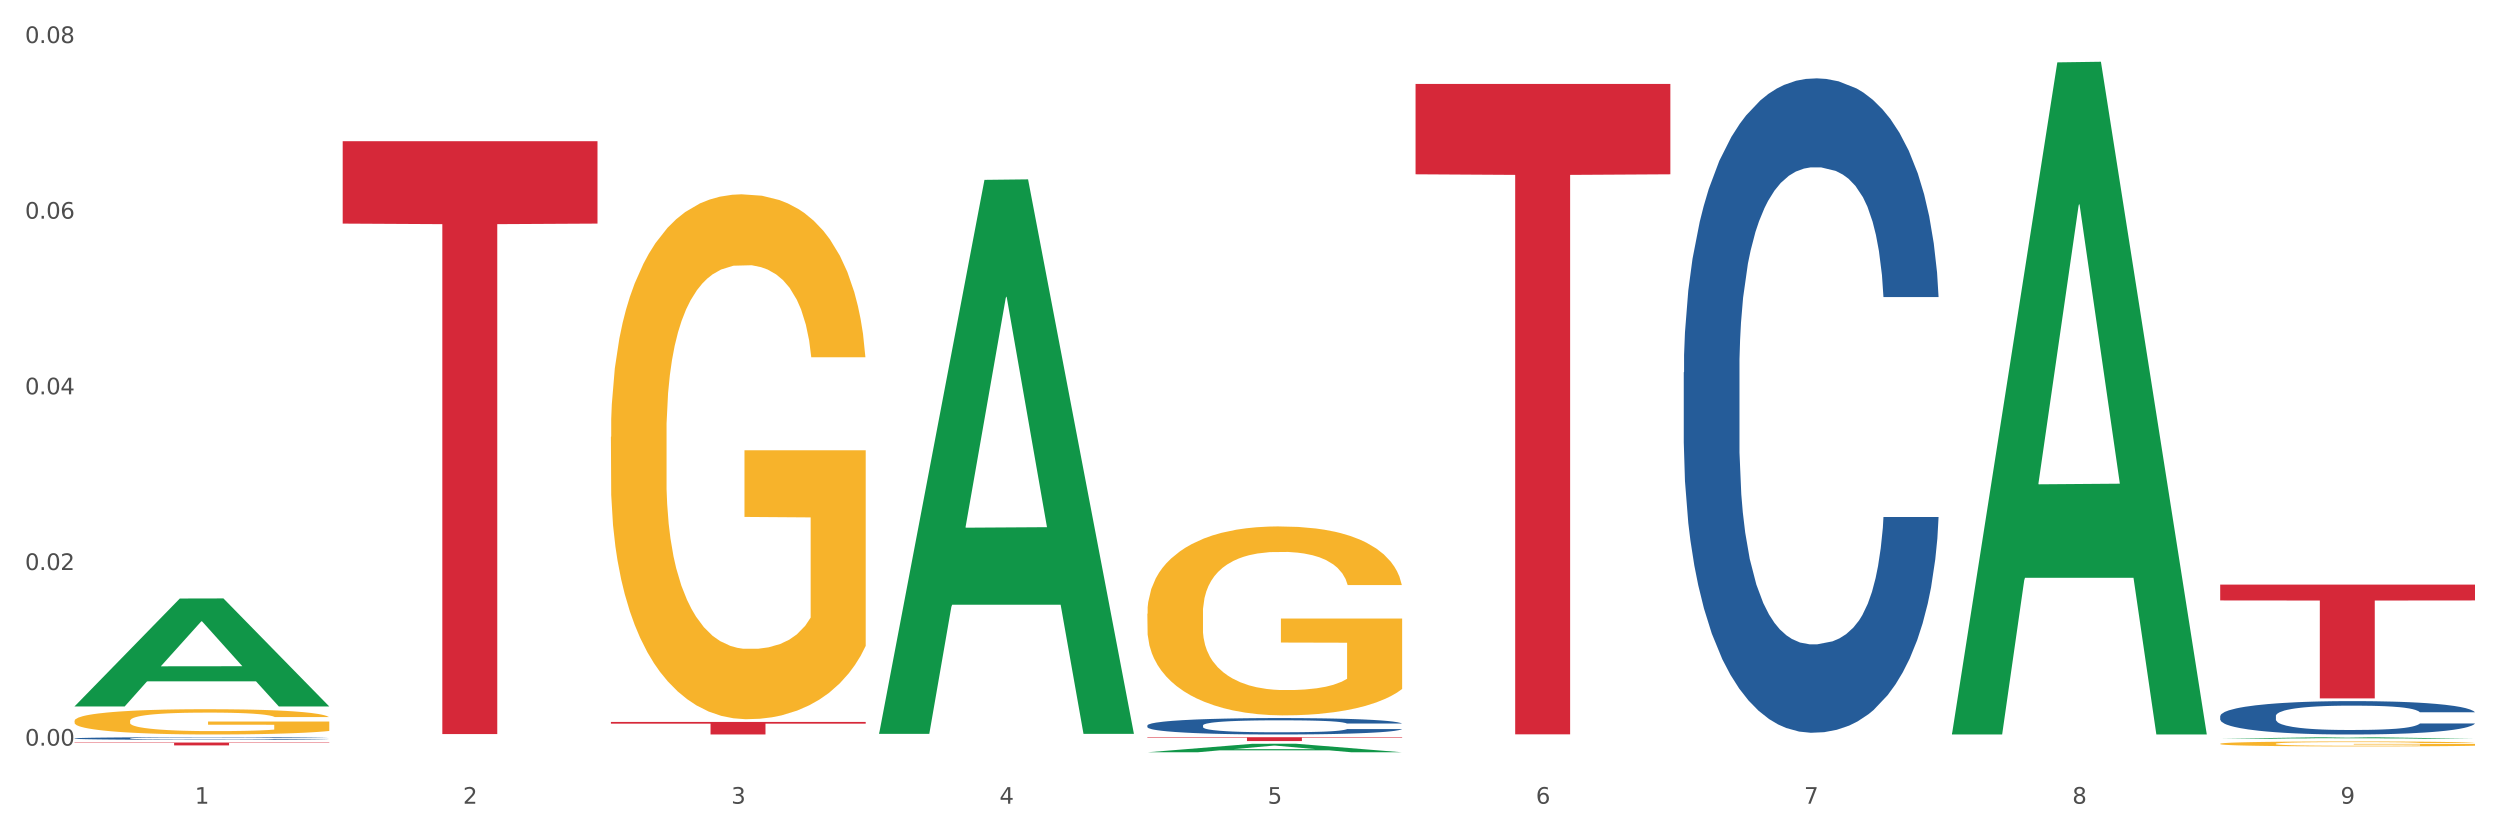
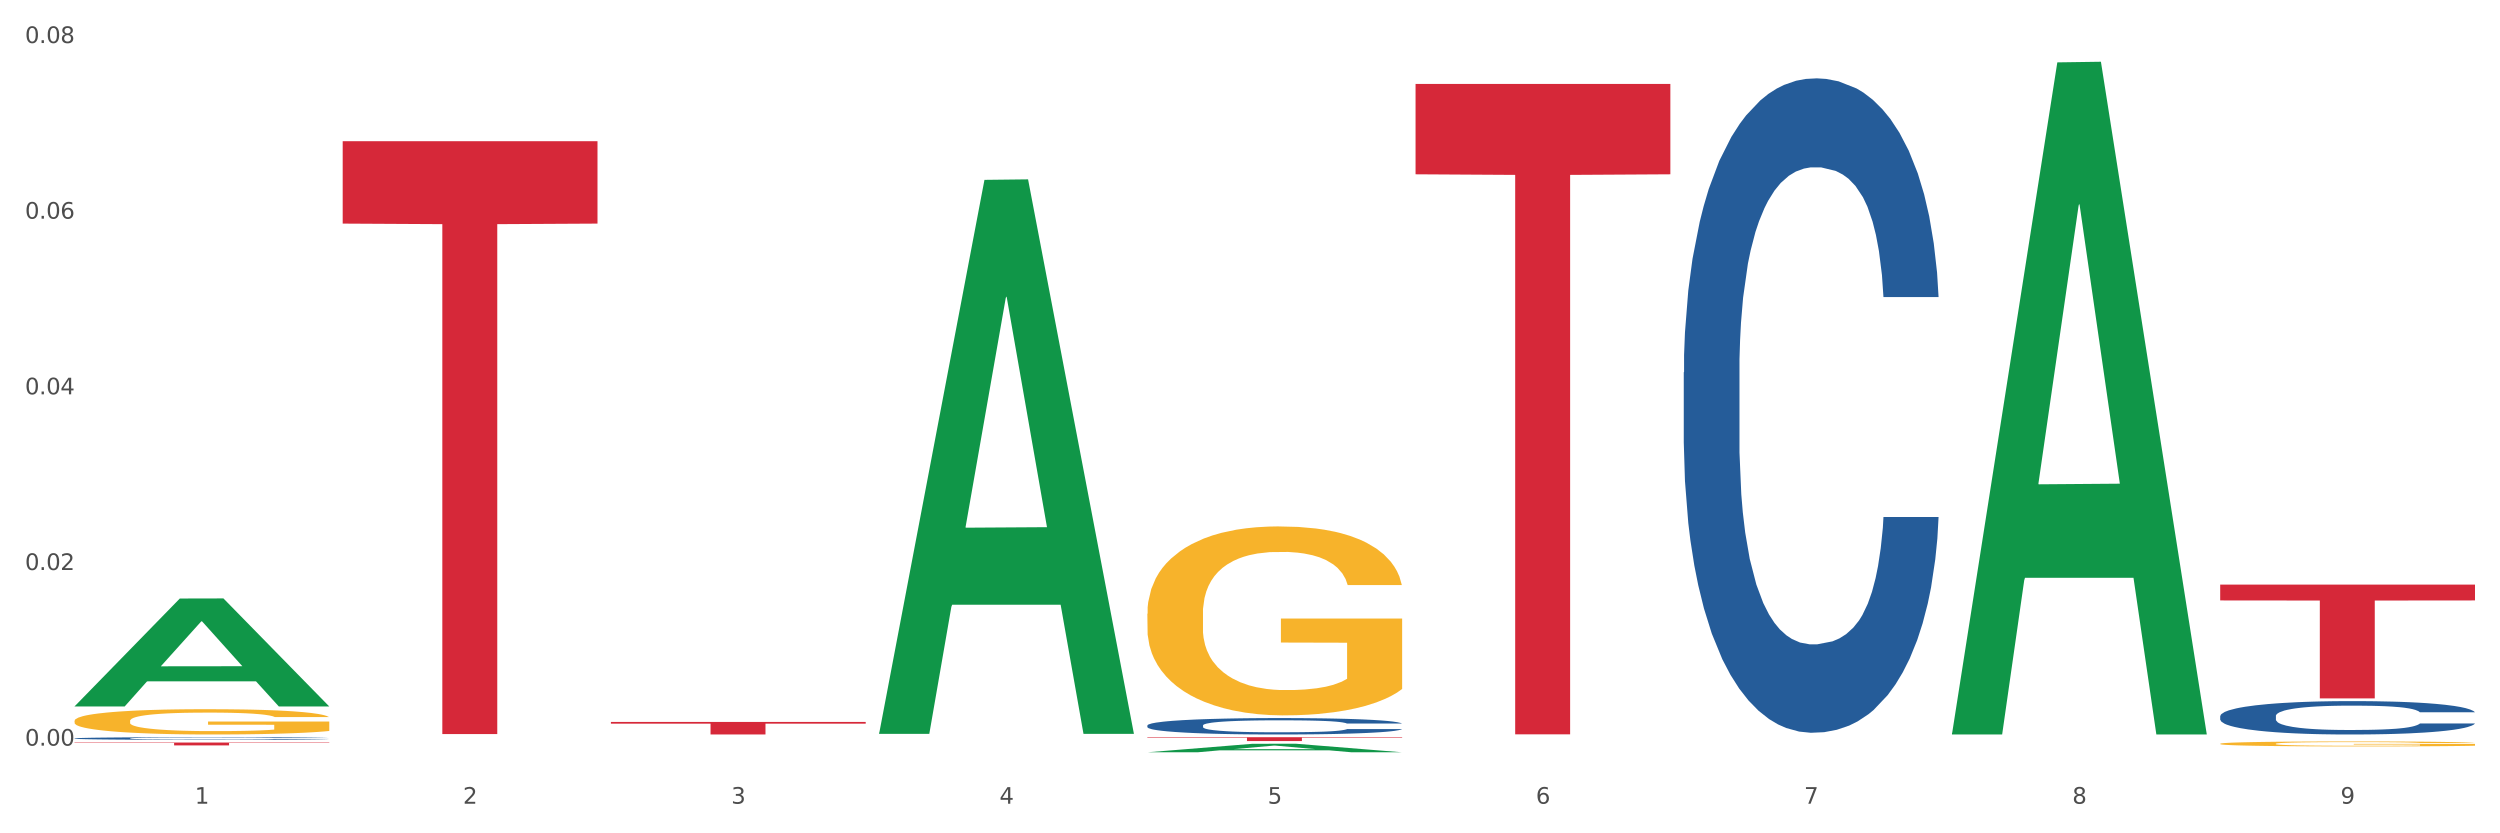
<svg xmlns="http://www.w3.org/2000/svg" xmlns:xlink="http://www.w3.org/1999/xlink" width="1080pt" height="360pt" viewBox="0 0 1080 360" version="1.1">
  <rect x="0" y="0" width="1080" height="360" fill="#333333" stroke="none" />
  <defs>
    <style type="text/css">*{stroke-linejoin: round; stroke-linecap: butt}</style>
  </defs>
  <g id="figure_1">
    <g id="patch_1">
      <path d="M 0 360  L 1080 360  L 1080 0  L 0 0  z " style="fill: #ffffff; stroke: #ffffff; stroke-linejoin: miter" />
    </g>
    <g id="axes_1">
      <g id="matplotlib.axis_1">
        <g id="xtick_1">
          <g id="text_1">
            <g style="fill: #4d4d4d" transform="translate(84.159 347.204) scale(0.096 -0.096)">
              <defs>
                <path id="DejaVuSans-31" d="M 794 531  L 1825 531  L 1825 4091  L 703 3866  L 703 4441  L 1819 4666  L 2450 4666  L 2450 531  L 3481 531  L 3481 0  L 794 0  L 794 531  z " transform="scale(0.016)" />
              </defs>
              <use xlink:href="#DejaVuSans-31" />
            </g>
          </g>
        </g>
        <g id="xtick_2">
          <g id="text_2">
            <g style="fill: #4d4d4d" transform="translate(200.027 347.204) scale(0.096 -0.096)">
              <defs>
                <path id="DejaVuSans-32" d="M 1228 531  L 3431 531  L 3431 0  L 469 0  L 469 531  Q 828 903 1448 1529  Q 2069 2156 2228 2338  Q 2531 2678 2651 2914  Q 2772 3150 2772 3378  Q 2772 3750 2511 3984  Q 2250 4219 1831 4219  Q 1534 4219 1204 4116  Q 875 4013 500 3803  L 500 4441  Q 881 4594 1212 4672  Q 1544 4750 1819 4750  Q 2544 4750 2975 4387  Q 3406 4025 3406 3419  Q 3406 3131 3298 2873  Q 3191 2616 2906 2266  Q 2828 2175 2409 1742  Q 1991 1309 1228 531  z " transform="scale(0.016)" />
              </defs>
              <use xlink:href="#DejaVuSans-32" />
            </g>
          </g>
        </g>
        <g id="xtick_3">
          <g id="text_3">
            <g style="fill: #4d4d4d" transform="translate(315.896 347.204) scale(0.096 -0.096)">
              <defs>
                <path id="DejaVuSans-33" d="M 2597 2516  Q 3050 2419 3304 2112  Q 3559 1806 3559 1356  Q 3559 666 3084 287  Q 2609 -91 1734 -91  Q 1441 -91 1130 -33  Q 819 25 488 141  L 488 750  Q 750 597 1062 519  Q 1375 441 1716 441  Q 2309 441 2620 675  Q 2931 909 2931 1356  Q 2931 1769 2642 2001  Q 2353 2234 1838 2234  L 1294 2234  L 1294 2753  L 1863 2753  Q 2328 2753 2575 2939  Q 2822 3125 2822 3475  Q 2822 3834 2567 4026  Q 2313 4219 1838 4219  Q 1578 4219 1281 4162  Q 984 4106 628 3988  L 628 4550  Q 988 4650 1302 4700  Q 1616 4750 1894 4750  Q 2613 4750 3031 4423  Q 3450 4097 3450 3541  Q 3450 3153 3228 2886  Q 3006 2619 2597 2516  z " transform="scale(0.016)" />
              </defs>
              <use xlink:href="#DejaVuSans-33" />
            </g>
          </g>
        </g>
        <g id="xtick_4">
          <g id="text_4">
            <g style="fill: #4d4d4d" transform="translate(431.765 347.204) scale(0.096 -0.096)">
              <defs>
                <path id="DejaVuSans-34" d="M 2419 4116  L 825 1625  L 2419 1625  L 2419 4116  z M 2253 4666  L 3047 4666  L 3047 1625  L 3713 1625  L 3713 1100  L 3047 1100  L 3047 0  L 2419 0  L 2419 1100  L 313 1100  L 313 1709  L 2253 4666  z " transform="scale(0.016)" />
              </defs>
              <use xlink:href="#DejaVuSans-34" />
            </g>
          </g>
        </g>
        <g id="xtick_5">
          <g id="text_5">
            <g style="fill: #4d4d4d" transform="translate(547.634 347.204) scale(0.096 -0.096)">
              <defs>
                <path id="DejaVuSans-35" d="M 691 4666  L 3169 4666  L 3169 4134  L 1269 4134  L 1269 2991  Q 1406 3038 1543 3061  Q 1681 3084 1819 3084  Q 2600 3084 3056 2656  Q 3513 2228 3513 1497  Q 3513 744 3044 326  Q 2575 -91 1722 -91  Q 1428 -91 1123 -41  Q 819 9 494 109  L 494 744  Q 775 591 1075 516  Q 1375 441 1709 441  Q 2250 441 2565 725  Q 2881 1009 2881 1497  Q 2881 1984 2565 2268  Q 2250 2553 1709 2553  Q 1456 2553 1204 2497  Q 953 2441 691 2322  L 691 4666  z " transform="scale(0.016)" />
              </defs>
              <use xlink:href="#DejaVuSans-35" />
            </g>
          </g>
        </g>
        <g id="xtick_6">
          <g id="text_6">
            <g style="fill: #4d4d4d" transform="translate(663.502 347.204) scale(0.096 -0.096)">
              <defs>
                <path id="DejaVuSans-36" d="M 2113 2584  Q 1688 2584 1439 2293  Q 1191 2003 1191 1497  Q 1191 994 1439 701  Q 1688 409 2113 409  Q 2538 409 2786 701  Q 3034 994 3034 1497  Q 3034 2003 2786 2293  Q 2538 2584 2113 2584  z M 3366 4563  L 3366 3988  Q 3128 4100 2886 4159  Q 2644 4219 2406 4219  Q 1781 4219 1451 3797  Q 1122 3375 1075 2522  Q 1259 2794 1537 2939  Q 1816 3084 2150 3084  Q 2853 3084 3261 2657  Q 3669 2231 3669 1497  Q 3669 778 3244 343  Q 2819 -91 2113 -91  Q 1303 -91 875 529  Q 447 1150 447 2328  Q 447 3434 972 4092  Q 1497 4750 2381 4750  Q 2619 4750 2861 4703  Q 3103 4656 3366 4563  z " transform="scale(0.016)" />
              </defs>
              <use xlink:href="#DejaVuSans-36" />
            </g>
          </g>
        </g>
        <g id="xtick_7">
          <g id="text_7">
            <g style="fill: #4d4d4d" transform="translate(779.371 347.204) scale(0.096 -0.096)">
              <defs>
                <path id="DejaVuSans-37" d="M 525 4666  L 3525 4666  L 3525 4397  L 1831 0  L 1172 0  L 2766 4134  L 525 4134  L 525 4666  z " transform="scale(0.016)" />
              </defs>
              <use xlink:href="#DejaVuSans-37" />
            </g>
          </g>
        </g>
        <g id="xtick_8">
          <g id="text_8">
            <g style="fill: #4d4d4d" transform="translate(895.24 347.204) scale(0.096 -0.096)">
              <defs>
                <path id="DejaVuSans-38" d="M 2034 2216  Q 1584 2216 1326 1975  Q 1069 1734 1069 1313  Q 1069 891 1326 650  Q 1584 409 2034 409  Q 2484 409 2743 651  Q 3003 894 3003 1313  Q 3003 1734 2745 1975  Q 2488 2216 2034 2216  z M 1403 2484  Q 997 2584 770 2862  Q 544 3141 544 3541  Q 544 4100 942 4425  Q 1341 4750 2034 4750  Q 2731 4750 3128 4425  Q 3525 4100 3525 3541  Q 3525 3141 3298 2862  Q 3072 2584 2669 2484  Q 3125 2378 3379 2068  Q 3634 1759 3634 1313  Q 3634 634 3220 271  Q 2806 -91 2034 -91  Q 1263 -91 848 271  Q 434 634 434 1313  Q 434 1759 690 2068  Q 947 2378 1403 2484  z M 1172 3481  Q 1172 3119 1398 2916  Q 1625 2713 2034 2713  Q 2441 2713 2670 2916  Q 2900 3119 2900 3481  Q 2900 3844 2670 4047  Q 2441 4250 2034 4250  Q 1625 4250 1398 4047  Q 1172 3844 1172 3481  z " transform="scale(0.016)" />
              </defs>
              <use xlink:href="#DejaVuSans-38" />
            </g>
          </g>
        </g>
        <g id="xtick_9">
          <g id="text_9">
            <g style="fill: #4d4d4d" transform="translate(1011.108 347.204) scale(0.096 -0.096)">
              <defs>
                <path id="DejaVuSans-39" d="M 703 97  L 703 672  Q 941 559 1184 500  Q 1428 441 1663 441  Q 2288 441 2617 861  Q 2947 1281 2994 2138  Q 2813 1869 2534 1725  Q 2256 1581 1919 1581  Q 1219 1581 811 2004  Q 403 2428 403 3163  Q 403 3881 828 4315  Q 1253 4750 1959 4750  Q 2769 4750 3195 4129  Q 3622 3509 3622 2328  Q 3622 1225 3098 567  Q 2575 -91 1691 -91  Q 1453 -91 1209 -44  Q 966 3 703 97  z M 1959 2075  Q 2384 2075 2632 2365  Q 2881 2656 2881 3163  Q 2881 3666 2632 3958  Q 2384 4250 1959 4250  Q 1534 4250 1286 3958  Q 1038 3666 1038 3163  Q 1038 2656 1286 2365  Q 1534 2075 1959 2075  z " transform="scale(0.016)" />
              </defs>
              <use xlink:href="#DejaVuSans-39" />
            </g>
          </g>
        </g>
        <g id="xtick_10" />
        <g id="xtick_11" />
        <g id="xtick_12" />
        <g id="xtick_13" />
        <g id="xtick_14" />
        <g id="xtick_15" />
        <g id="xtick_16" />
        <g id="xtick_17" />
      </g>
      <g id="matplotlib.axis_2">
        <g id="ytick_1">
          <g id="text_10">
            <g style="fill: #4d4d4d" transform="translate(10.8 322.117) scale(0.096 -0.096)">
              <defs>
                <path id="DejaVuSans-30" d="M 2034 4250  Q 1547 4250 1301 3770  Q 1056 3291 1056 2328  Q 1056 1369 1301 889  Q 1547 409 2034 409  Q 2525 409 2770 889  Q 3016 1369 3016 2328  Q 3016 3291 2770 3770  Q 2525 4250 2034 4250  z M 2034 4750  Q 2819 4750 3233 4129  Q 3647 3509 3647 2328  Q 3647 1150 3233 529  Q 2819 -91 2034 -91  Q 1250 -91 836 529  Q 422 1150 422 2328  Q 422 3509 836 4129  Q 1250 4750 2034 4750  z " transform="scale(0.016)" />
                <path id="DejaVuSans-2e" d="M 684 794  L 1344 794  L 1344 0  L 684 0  L 684 794  z " transform="scale(0.016)" />
              </defs>
              <use xlink:href="#DejaVuSans-30" />
              <use xlink:href="#DejaVuSans-2e" transform="translate(63.623 0)" />
              <use xlink:href="#DejaVuSans-30" transform="translate(95.41 0)" />
              <use xlink:href="#DejaVuSans-30" transform="translate(159.033 0)" />
            </g>
          </g>
        </g>
        <g id="ytick_2">
          <g id="text_11">
            <g style="fill: #4d4d4d" transform="translate(10.8 246.235) scale(0.096 -0.096)">
              <use xlink:href="#DejaVuSans-30" />
              <use xlink:href="#DejaVuSans-2e" transform="translate(63.623 0)" />
              <use xlink:href="#DejaVuSans-30" transform="translate(95.41 0)" />
              <use xlink:href="#DejaVuSans-32" transform="translate(159.033 0)" />
            </g>
          </g>
        </g>
        <g id="ytick_3">
          <g id="text_12">
            <g style="fill: #4d4d4d" transform="translate(10.8 170.353) scale(0.096 -0.096)">
              <use xlink:href="#DejaVuSans-30" />
              <use xlink:href="#DejaVuSans-2e" transform="translate(63.623 0)" />
              <use xlink:href="#DejaVuSans-30" transform="translate(95.41 0)" />
              <use xlink:href="#DejaVuSans-34" transform="translate(159.033 0)" />
            </g>
          </g>
        </g>
        <g id="ytick_4">
          <g id="text_13">
            <g style="fill: #4d4d4d" transform="translate(10.8 94.471) scale(0.096 -0.096)">
              <use xlink:href="#DejaVuSans-30" />
              <use xlink:href="#DejaVuSans-2e" transform="translate(63.623 0)" />
              <use xlink:href="#DejaVuSans-30" transform="translate(95.41 0)" />
              <use xlink:href="#DejaVuSans-36" transform="translate(159.033 0)" />
            </g>
          </g>
        </g>
        <g id="ytick_5">
          <g id="text_14">
            <g style="fill: #4d4d4d" transform="translate(10.8 18.589) scale(0.096 -0.096)">
              <use xlink:href="#DejaVuSans-30" />
              <use xlink:href="#DejaVuSans-2e" transform="translate(63.623 0)" />
              <use xlink:href="#DejaVuSans-30" transform="translate(95.41 0)" />
              <use xlink:href="#DejaVuSans-38" transform="translate(159.033 0)" />
            </g>
          </g>
        </g>
        <g id="ytick_6" />
        <g id="ytick_7" />
        <g id="ytick_8" />
        <g id="ytick_9" />
      </g>
      <g id="PolyCollection_1">
        <path d="M 32.175 305.117  L 32.288 305.074  L 77.68 258.56  L 96.518 258.516  L 142.25 305.205  L 120.462 305.205  L 110.589 294.333  L 63.722 294.333  L 63.382 294.508  L 53.85 305.205  L 32.175 305.205  L 32.175 305.117  L 69.623 287.845  L 104.689 287.801  L 87.326 268.468  L 87.099 268.38  L 86.872 268.511  L 69.51 287.801  L 69.623 287.845  L 32.175 305.117  z " clip-path="url(#ped3cf2deb6)" style="fill: #109648" />
        <path d="M 148.044 61.002  L 258.119 61.002  L 258.119 96.596  L 214.819 96.836  L 214.819 317.131  L 191.083 317.131  L 191.083 96.836  L 148.044 96.596  L 148.044 61.243  L 148.044 61.002  z " clip-path="url(#ped3cf2deb6)" style="fill: #d62839" />
        <path d="M 32.175 320.78  L 142.25 320.78  L 142.25 320.951  L 98.951 320.952  L 98.951 322.009  L 75.214 322.009  L 75.214 320.952  L 32.175 320.951  L 32.175 320.781  L 32.175 320.78  z " clip-path="url(#ped3cf2deb6)" style="fill: #d62839" />
        <path d="M 32.175 311.423  L 32.305 311.413  L 32.305 311.054  L 32.565 310.744  L 33.864 309.996  L 35.814 309.377  L 37.243 309.047  L 38.673 308.778  L 40.362 308.508  L 42.442 308.229  L 46.211 307.82  L 48.55 307.61  L 51.409 307.39  L 56.607 307.071  L 60.376 306.891  L 64.275 306.742  L 70.643 306.562  L 74.802 306.482  L 79.22 306.422  L 84.548 306.382  L 88.577 306.372  L 97.414 306.402  L 104.952 306.492  L 108.591 306.562  L 113.269 306.682  L 115.739 306.762  L 119.767 306.921  L 123.926 307.131  L 126.785 307.311  L 131.074 307.65  L 134.323 307.989  L 137.312 308.409  L 138.871 308.698  L 140.041 308.968  L 141.081 309.277  L 142.12 309.766  L 118.728 309.766  L 117.818 309.417  L 116.388 309.087  L 114.309 308.768  L 112.49 308.568  L 109.371 308.319  L 106.512 308.159  L 103.522 308.039  L 99.884 307.939  L 97.025 307.89  L 92.996 307.85  L 85.068 307.86  L 79.74 307.939  L 76.101 308.039  L 73.762 308.129  L 71.683 308.229  L 69.343 308.369  L 66.614 308.578  L 64.665 308.768  L 62.715 309.007  L 61.156 309.247  L 59.726 309.527  L 58.557 309.826  L 57.647 310.135  L 56.867 310.515  L 56.217 311.144  L 56.217 312.511  L 56.477 312.821  L 57.127 313.23  L 57.907 313.539  L 59.206 313.909  L 60.376 314.158  L 62.585 314.517  L 65.055 314.817  L 67.004 315.007  L 68.953 315.166  L 72.332 315.386  L 76.101 315.566  L 79.35 315.675  L 83.769 315.775  L 86.758 315.815  L 89.357 315.835  L 95.725 315.835  L 100.274 315.805  L 105.342 315.735  L 109.241 315.645  L 112.49 315.536  L 116.129 315.356  L 118.468 315.186  L 118.468 313.1  L 89.877 313.09  L 89.877 311.703  L 142.25 311.703  L 142.25 315.775  L 140.041 315.985  L 137.572 316.174  L 134.973 316.344  L 131.074 316.554  L 126.395 316.753  L 122.237 316.893  L 117.818 317.013  L 112.62 317.123  L 105.862 317.223  L 101.703 317.262  L 96.505 317.292  L 90.397 317.302  L 85.068 317.282  L 79.87 317.232  L 74.412 317.143  L 69.083 317.013  L 65.055 316.883  L 61.026 316.723  L 56.737 316.514  L 53.358 316.314  L 50.759 316.134  L 47.9 315.905  L 44.781 315.605  L 42.442 315.336  L 40.362 315.056  L 38.153 314.697  L 36.594 314.388  L 35.034 313.998  L 34.124 313.709  L 33.085 313.26  L 32.305 312.631  L 32.175 311.423  z " clip-path="url(#ped3cf2deb6)" style="fill: #f7b32b" />
        <path d="M 959.125 309.358  L 959.255 309.345  L 959.255 308.976  L 959.645 308.475  L 961.076 307.553  L 962.898 306.855  L 966.021 306.038  L 967.712 305.695  L 969.924 305.313  L 974.478 304.694  L 979.683 304.167  L 983.326 303.877  L 986.058 303.693  L 992.173 303.364  L 995.686 303.219  L 999.33 303.1  L 1002.452 303.021  L 1007.657 302.929  L 1011.82 302.889  L 1016.635 302.876  L 1020.668 302.889  L 1026.003 302.942  L 1033.809 303.1  L 1036.802 303.192  L 1040.835 303.35  L 1044.999 303.561  L 1048.382 303.772  L 1052.285 304.075  L 1056.319 304.47  L 1060.222 304.971  L 1062.955 305.432  L 1065.167 305.919  L 1067.118 306.512  L 1068.549 307.158  L 1069.2 307.698  L 1045.389 307.698  L 1044.739 307.211  L 1043.438 306.684  L 1042.137 306.328  L 1040.705 306.038  L 1038.493 305.709  L 1036.542 305.498  L 1033.289 305.248  L 1030.296 305.089  L 1027.824 304.997  L 1024.832 304.918  L 1018.456 304.839  L 1013.902 304.839  L 1011.04 304.865  L 1007.527 304.931  L 1004.534 305.024  L 1001.021 305.182  L 998.289 305.353  L 995.556 305.577  L 993.995 305.735  L 991.653 306.025  L 990.092 306.262  L 988.01 306.67  L 986.839 306.96  L 984.757 307.711  L 983.846 308.265  L 983.456 308.647  L 983.196 309.068  L 983.196 311.123  L 983.976 312.046  L 984.627 312.441  L 985.668 312.889  L 987.619 313.469  L 990.482 314.035  L 993.474 314.443  L 995.947 314.694  L 998.289 314.878  L 1000.631 315.023  L 1003.493 315.155  L 1005.835 315.234  L 1009.348 315.313  L 1013.512 315.353  L 1016.765 315.353  L 1023.4 315.287  L 1026.393 315.221  L 1029.255 315.129  L 1032.378 314.984  L 1034.85 314.826  L 1036.282 314.707  L 1038.624 314.457  L 1040.445 314.193  L 1042.006 313.89  L 1043.047 313.627  L 1044.218 313.231  L 1045.129 312.783  L 1045.389 312.546  L 1069.2 312.546  L 1068.68 313.021  L 1067.769 313.482  L 1065.947 314.101  L 1064.516 314.457  L 1062.304 314.891  L 1059.962 315.26  L 1056.709 315.669  L 1053.717 315.972  L 1050.594 316.235  L 1047.211 316.472  L 1041.096 316.802  L 1038.884 316.894  L 1034.2 317.052  L 1030.557 317.144  L 1025.222 317.236  L 1019.757 317.289  L 1014.032 317.302  L 1008.958 317.276  L 1003.363 317.197  L 999.85 317.118  L 995.947 316.999  L 991.393 316.815  L 987.099 316.591  L 983.065 316.327  L 979.292 316.024  L 975.779 315.682  L 971.225 315.115  L 967.842 314.562  L 965.37 314.048  L 963.679 313.613  L 961.987 313.06  L 961.076 312.678  L 959.645 311.756  L 959.125 310.899  L 959.125 309.358  z " clip-path="url(#ped3cf2deb6)" style="fill: #255c99" />
        <path d="M 727.387 160.872  L 727.517 160.614  L 727.517 153.385  L 727.908 143.573  L 729.339 125.5  L 731.161 111.815  L 734.283 95.807  L 735.975 89.094  L 738.187 81.607  L 742.741 69.472  L 747.945 59.144  L 751.588 53.464  L 754.321 49.849  L 760.436 43.394  L 763.949 40.554  L 767.592 38.23  L 770.715 36.681  L 775.919 34.874  L 780.083 34.099  L 784.897 33.841  L 788.931 34.099  L 794.265 35.132  L 802.072 38.23  L 805.065 40.038  L 809.098 43.136  L 813.262 47.267  L 816.645 51.398  L 820.548 57.337  L 824.581 65.082  L 828.485 74.894  L 831.217 83.93  L 833.429 93.484  L 835.381 105.102  L 836.812 117.754  L 837.463 128.34  L 813.652 128.34  L 813.001 118.787  L 811.7 108.459  L 810.399 101.488  L 808.968 95.807  L 806.756 89.353  L 804.804 85.221  L 801.551 80.316  L 798.559 77.217  L 796.087 75.41  L 793.094 73.861  L 786.719 72.312  L 782.165 72.312  L 779.302 72.828  L 775.789 74.119  L 772.797 75.926  L 769.284 79.025  L 766.551 82.381  L 763.819 86.771  L 762.257 89.869  L 759.915 95.549  L 758.354 100.197  L 756.272 108.201  L 755.101 113.881  L 753.019 128.598  L 752.109 139.442  L 751.718 146.93  L 751.458 155.192  L 751.458 195.47  L 752.239 213.544  L 752.889 221.289  L 753.93 230.068  L 755.882 241.429  L 758.744 252.531  L 761.737 260.535  L 764.209 265.441  L 766.551 269.055  L 768.893 271.895  L 771.756 274.477  L 774.098 276.027  L 777.611 277.576  L 781.774 278.35  L 785.027 278.35  L 791.663 277.059  L 794.656 275.768  L 797.518 273.961  L 800.641 271.121  L 803.113 268.023  L 804.544 265.699  L 806.886 260.793  L 808.708 255.629  L 810.269 249.691  L 811.31 244.527  L 812.481 236.781  L 813.392 228.003  L 813.652 223.355  L 837.463 223.355  L 836.942 232.65  L 836.031 241.687  L 834.21 253.822  L 832.779 260.793  L 830.567 269.313  L 828.225 276.543  L 824.972 284.547  L 821.979 290.485  L 818.856 295.649  L 815.474 300.297  L 809.358 306.752  L 807.146 308.559  L 802.462 311.657  L 798.819 313.465  L 793.485 315.272  L 788.02 316.305  L 782.295 316.563  L 777.22 316.047  L 771.626 314.497  L 768.113 312.948  L 764.209 310.624  L 759.655 307.01  L 755.362 302.62  L 751.328 297.457  L 747.555 291.518  L 744.042 284.805  L 739.488 273.703  L 736.105 262.859  L 733.633 252.789  L 731.941 244.269  L 730.25 233.425  L 729.339 225.937  L 727.908 207.863  L 727.387 191.081  L 727.387 160.872  z " clip-path="url(#ped3cf2deb6)" style="fill: #255c99" />
        <path d="M 263.912 311.877  L 373.988 311.877  L 373.988 312.631  L 330.688 312.636  L 330.688 317.302  L 306.951 317.302  L 306.951 312.636  L 263.912 312.631  L 263.912 311.882  L 263.912 311.877  z " clip-path="url(#ped3cf2deb6)" style="fill: #d62839" />
        <path d="M 495.65 265.131  L 495.78 265.057  L 495.78 262.373  L 496.04 260.062  L 497.339 254.47  L 499.289 249.848  L 500.718 247.388  L 502.148 245.375  L 503.837 243.362  L 505.917 241.275  L 509.685 238.218  L 512.025 236.652  L 514.884 235.012  L 520.082 232.627  L 523.851 231.285  L 527.75 230.166  L 534.118 228.825  L 538.276 228.228  L 542.695 227.781  L 548.023 227.483  L 552.052 227.408  L 560.889 227.632  L 568.427 228.303  L 572.066 228.825  L 576.744 229.719  L 579.214 230.316  L 583.242 231.508  L 587.401 233.074  L 590.26 234.416  L 594.549 236.951  L 597.798 239.485  L 600.787 242.617  L 602.346 244.779  L 603.516 246.792  L 604.556 249.103  L 605.595 252.756  L 582.203 252.756  L 581.293 250.146  L 579.863 247.686  L 577.784 245.3  L 575.965 243.809  L 572.846 241.946  L 569.986 240.753  L 566.997 239.858  L 563.359 239.113  L 560.499 238.74  L 556.471 238.442  L 548.543 238.516  L 543.215 239.113  L 539.576 239.858  L 537.237 240.529  L 535.157 241.275  L 532.818 242.318  L 530.089 243.884  L 528.14 245.3  L 526.19 247.09  L 524.631 248.879  L 523.201 250.966  L 522.032 253.203  L 521.122 255.514  L 520.342 258.347  L 519.692 263.044  L 519.692 273.257  L 519.952 275.568  L 520.602 278.625  L 521.382 280.936  L 522.681 283.695  L 523.851 285.558  L 526.06 288.242  L 528.529 290.479  L 530.479 291.895  L 532.428 293.088  L 535.807 294.728  L 539.576 296.07  L 542.825 296.89  L 547.244 297.636  L 550.233 297.934  L 552.832 298.083  L 559.2 298.083  L 563.748 297.859  L 568.817 297.338  L 572.716 296.667  L 575.965 295.847  L 579.603 294.505  L 581.943 293.237  L 581.943 277.656  L 553.352 277.581  L 553.352 267.219  L 605.725 267.219  L 605.725 297.636  L 603.516 299.201  L 601.047 300.618  L 598.447 301.885  L 594.549 303.451  L 589.87 304.942  L 585.711 305.986  L 581.293 306.88  L 576.094 307.7  L 569.337 308.446  L 565.178 308.744  L 559.98 308.968  L 553.871 309.042  L 548.543 308.893  L 543.345 308.52  L 537.887 307.849  L 532.558 306.88  L 528.529 305.911  L 524.501 304.718  L 520.212 303.153  L 516.833 301.662  L 514.234 300.32  L 511.375 298.605  L 508.256 296.368  L 505.917 294.355  L 503.837 292.268  L 501.628 289.584  L 500.068 287.273  L 498.509 284.366  L 497.599 282.204  L 496.56 278.849  L 495.78 274.152  L 495.65 265.131  z " clip-path="url(#ped3cf2deb6)" style="fill: #f7b32b" />
-         <path d="M 263.912 188.726  L 264.042 188.519  L 264.042 181.063  L 264.302 174.643  L 265.602 159.11  L 267.551 146.27  L 268.981 139.436  L 270.41 133.844  L 272.1 128.252  L 274.179 122.453  L 277.948 113.962  L 280.287 109.613  L 283.146 105.056  L 288.345 98.429  L 292.114 94.701  L 296.012 91.595  L 302.38 87.867  L 306.539 86.21  L 310.958 84.967  L 316.286 84.139  L 320.315 83.932  L 329.152 84.553  L 336.689 86.417  L 340.328 87.867  L 345.007 90.352  L 347.476 92.009  L 351.505 95.323  L 355.663 99.672  L 358.523 103.4  L 362.811 110.441  L 366.06 117.483  L 369.049 126.181  L 370.609 132.187  L 371.778 137.779  L 372.818 144.199  L 373.858 154.347  L 350.465 154.347  L 349.555 147.098  L 348.126 140.264  L 346.047 133.637  L 344.227 129.495  L 341.108 124.317  L 338.249 121.003  L 335.26 118.518  L 331.621 116.447  L 328.762 115.412  L 324.733 114.583  L 316.806 114.79  L 311.477 116.447  L 307.839 118.518  L 305.499 120.382  L 303.42 122.453  L 301.081 125.353  L 298.352 129.702  L 296.402 133.637  L 294.453 138.607  L 292.893 143.578  L 291.464 149.376  L 290.294 155.59  L 289.384 162.01  L 288.605 169.88  L 287.955 182.927  L 287.955 211.3  L 288.215 217.721  L 288.865 226.212  L 289.644 232.632  L 290.944 240.295  L 292.114 245.472  L 294.323 252.928  L 296.792 259.141  L 298.741 263.076  L 300.691 266.39  L 304.07 270.946  L 307.839 274.674  L 311.088 276.952  L 315.506 279.023  L 318.495 279.851  L 321.094 280.266  L 327.462 280.266  L 332.011 279.644  L 337.079 278.195  L 340.978 276.331  L 344.227 274.053  L 347.866 270.325  L 350.205 266.804  L 350.205 223.519  L 321.614 223.312  L 321.614 194.525  L 373.988 194.525  L 373.988 279.023  L 371.778 283.372  L 369.309 287.307  L 366.71 290.828  L 362.811 295.177  L 358.133 299.319  L 353.974 302.219  L 349.555 304.704  L 344.357 306.982  L 337.599 309.053  L 333.44 309.881  L 328.242 310.503  L 322.134 310.71  L 316.806 310.296  L 311.607 309.26  L 306.149 307.396  L 300.821 304.704  L 296.792 302.011  L 292.763 298.698  L 288.475 294.349  L 285.096 290.207  L 282.497 286.479  L 279.637 281.715  L 276.518 275.502  L 274.179 269.911  L 272.1 264.112  L 269.891 256.656  L 268.331 250.236  L 266.772 242.159  L 265.862 236.153  L 264.822 226.833  L 264.042 213.786  L 263.912 188.726  z " clip-path="url(#ped3cf2deb6)" style="fill: #f7b32b" />
        <path d="M 959.125 321.298  L 959.255 321.296  L 959.255 321.226  L 959.515 321.165  L 960.814 321.017  L 962.764 320.895  L 964.193 320.83  L 965.623 320.777  L 967.312 320.724  L 969.391 320.669  L 973.16 320.588  L 975.5 320.547  L 978.359 320.503  L 983.557 320.44  L 987.326 320.405  L 991.225 320.375  L 997.593 320.34  L 1001.751 320.324  L 1006.17 320.312  L 1011.498 320.305  L 1015.527 320.303  L 1024.364 320.309  L 1031.902 320.326  L 1035.541 320.34  L 1040.219 320.364  L 1042.688 320.379  L 1046.717 320.411  L 1050.876 320.452  L 1053.735 320.488  L 1058.024 320.555  L 1061.273 320.621  L 1064.262 320.704  L 1065.821 320.761  L 1066.991 320.814  L 1068.03 320.875  L 1069.07 320.972  L 1045.677 320.972  L 1044.768 320.903  L 1043.338 320.838  L 1041.259 320.775  L 1039.439 320.736  L 1036.32 320.686  L 1033.461 320.655  L 1030.472 320.631  L 1026.833 320.612  L 1023.974 320.602  L 1019.946 320.594  L 1012.018 320.596  L 1006.69 320.612  L 1003.051 320.631  L 1000.712 320.649  L 998.632 320.669  L 996.293 320.696  L 993.564 320.738  L 991.614 320.775  L 989.665 320.822  L 988.106 320.869  L 986.676 320.924  L 985.506 320.984  L 984.597 321.045  L 983.817 321.119  L 983.167 321.243  L 983.167 321.513  L 983.427 321.574  L 984.077 321.655  L 984.857 321.716  L 986.156 321.788  L 987.326 321.838  L 989.535 321.908  L 992.004 321.967  L 993.954 322.005  L 995.903 322.036  L 999.282 322.08  L 1003.051 322.115  L 1006.3 322.137  L 1010.718 322.156  L 1013.708 322.164  L 1016.307 322.168  L 1022.675 322.168  L 1027.223 322.162  L 1032.292 322.149  L 1036.19 322.131  L 1039.439 322.109  L 1043.078 322.074  L 1045.418 322.04  L 1045.418 321.629  L 1016.827 321.627  L 1016.827 321.353  L 1069.2 321.353  L 1069.2 322.156  L 1066.991 322.198  L 1064.521 322.235  L 1061.922 322.269  L 1058.024 322.31  L 1053.345 322.349  L 1049.186 322.377  L 1044.768 322.4  L 1039.569 322.422  L 1032.811 322.442  L 1028.653 322.45  L 1023.454 322.456  L 1017.346 322.457  L 1012.018 322.454  L 1006.82 322.444  L 1001.361 322.426  L 996.033 322.4  L 992.004 322.375  L 987.976 322.343  L 983.687 322.302  L 980.308 322.263  L 977.709 322.227  L 974.85 322.182  L 971.731 322.123  L 969.391 322.07  L 967.312 322.015  L 965.103 321.944  L 963.543 321.883  L 961.984 321.806  L 961.074 321.749  L 960.034 321.66  L 959.255 321.536  L 959.125 321.298  z " clip-path="url(#ped3cf2deb6)" style="fill: #f7b32b" />
        <path d="M 32.175 318.983  L 32.305 318.982  L 32.305 318.953  L 32.695 318.913  L 34.127 318.84  L 35.948 318.785  L 39.071 318.72  L 40.762 318.693  L 42.974 318.663  L 47.528 318.614  L 52.733 318.572  L 56.376 318.549  L 59.108 318.534  L 65.224 318.508  L 68.737 318.497  L 72.38 318.487  L 75.503 318.481  L 80.707 318.474  L 84.871 318.471  L 89.685 318.47  L 93.718 318.471  L 99.053 318.475  L 106.86 318.487  L 109.852 318.495  L 113.886 318.507  L 118.049 318.524  L 121.432 318.541  L 125.336 318.565  L 129.369 318.596  L 133.273 318.636  L 136.005 318.672  L 138.217 318.711  L 140.168 318.758  L 141.6 318.809  L 142.25 318.852  L 118.44 318.852  L 117.789 318.813  L 116.488 318.771  L 115.187 318.743  L 113.756 318.72  L 111.544 318.694  L 109.592 318.677  L 106.339 318.657  L 103.347 318.645  L 100.874 318.638  L 97.882 318.631  L 91.506 318.625  L 86.952 318.625  L 84.09 318.627  L 80.577 318.632  L 77.584 318.64  L 74.071 318.652  L 71.339 318.666  L 68.607 318.684  L 67.045 318.696  L 64.703 318.719  L 63.142 318.738  L 61.06 318.77  L 59.889 318.793  L 57.807 318.853  L 56.896 318.896  L 56.506 318.927  L 56.246 318.96  L 56.246 319.123  L 57.027 319.196  L 57.677 319.227  L 58.718 319.263  L 60.67 319.309  L 63.532 319.354  L 66.525 319.386  L 68.997 319.406  L 71.339 319.42  L 73.681 319.432  L 76.543 319.442  L 78.885 319.449  L 82.398 319.455  L 86.562 319.458  L 89.815 319.458  L 96.451 319.453  L 99.443 319.448  L 102.306 319.44  L 105.428 319.429  L 107.901 319.416  L 109.332 319.407  L 111.674 319.387  L 113.495 319.366  L 115.057 319.342  L 116.098 319.321  L 117.269 319.29  L 118.179 319.254  L 118.44 319.236  L 142.25 319.236  L 141.73 319.273  L 140.819 319.31  L 138.997 319.359  L 137.566 319.387  L 135.354 319.421  L 133.012 319.451  L 129.759 319.483  L 126.767 319.507  L 123.644 319.528  L 120.261 319.547  L 114.146 319.573  L 111.934 319.58  L 107.25 319.593  L 103.607 319.6  L 98.272 319.607  L 92.807 319.611  L 87.083 319.612  L 82.008 319.61  L 76.413 319.604  L 72.9 319.598  L 68.997 319.588  L 64.443 319.574  L 60.149 319.556  L 56.116 319.535  L 52.342 319.511  L 48.829 319.484  L 44.275 319.439  L 40.893 319.395  L 38.42 319.355  L 36.729 319.32  L 35.037 319.276  L 34.127 319.246  L 32.695 319.173  L 32.175 319.105  L 32.175 318.983  z " clip-path="url(#ped3cf2deb6)" style="fill: #255c99" />
        <path d="M 495.65 318.47  L 605.725 318.47  L 605.725 318.701  L 562.425 318.703  L 562.425 320.138  L 538.689 320.138  L 538.689 318.703  L 495.65 318.701  L 495.65 318.471  L 495.65 318.47  z " clip-path="url(#ped3cf2deb6)" style="fill: #d62839" />
        <path d="M 611.519 36.247  L 721.594 36.247  L 721.594 75.294  L 678.294 75.557  L 678.294 317.224  L 654.557 317.224  L 654.557 75.557  L 611.519 75.294  L 611.519 36.511  L 611.519 36.247  z " clip-path="url(#ped3cf2deb6)" style="fill: #d62839" />
        <path d="M 959.125 252.554  L 1069.2 252.554  L 1069.2 259.385  L 1025.9 259.431  L 1025.9 301.709  L 1002.164 301.709  L 1002.164 259.431  L 959.125 259.385  L 959.125 252.6  L 959.125 252.554  z " clip-path="url(#ped3cf2deb6)" style="fill: #d62839" />
-         <path d="M 959.125 319.134  L 959.238 319.134  L 1004.63 318.47  L 1023.468 318.47  L 1069.2 319.135  L 1047.412 319.135  L 1037.539 318.98  L 990.672 318.98  L 990.332 318.983  L 980.799 319.135  L 959.125 319.135  L 959.125 319.134  L 996.573 318.888  L 1031.638 318.887  L 1014.276 318.611  L 1014.049 318.61  L 1013.822 318.612  L 996.46 318.887  L 996.573 318.888  L 959.125 319.134  z " clip-path="url(#ped3cf2deb6)" style="fill: #109648" />
        <path d="M 843.256 316.734  L 843.369 316.461  L 888.761 26.944  L 907.599 26.671  L 953.331 317.28  L 931.543 317.28  L 921.67 249.608  L 874.803 249.608  L 874.463 250.699  L 864.931 317.28  L 843.256 317.28  L 843.256 316.734  L 880.704 209.223  L 915.77 208.95  L 898.407 88.613  L 898.18 88.067  L 897.953 88.886  L 880.591 208.95  L 880.704 209.223  L 843.256 316.734  z " clip-path="url(#ped3cf2deb6)" style="fill: #109648" />
        <path d="M 495.65 324.986  L 495.763 324.983  L 541.155 321.309  L 559.993 321.305  L 605.725 324.993  L 583.937 324.993  L 574.064 324.134  L 527.197 324.134  L 526.857 324.148  L 517.324 324.993  L 495.65 324.993  L 495.65 324.986  L 533.098 323.622  L 568.163 323.618  L 550.801 322.091  L 550.574 322.084  L 550.347 322.095  L 532.985 323.618  L 533.098 323.622  L 495.65 324.986  z " clip-path="url(#ped3cf2deb6)" style="fill: #109648" />
        <path d="M 379.781 316.589  L 379.895 316.364  L 425.286 77.701  L 444.124 77.476  L 489.856 317.039  L 468.068 317.039  L 458.196 261.253  L 411.328 261.253  L 410.988 262.153  L 401.456 317.039  L 379.781 317.039  L 379.781 316.589  L 417.229 227.962  L 452.295 227.737  L 434.932 128.537  L 434.705 128.088  L 434.478 128.762  L 417.116 227.737  L 417.229 227.962  L 379.781 316.589  z " clip-path="url(#ped3cf2deb6)" style="fill: #109648" />
        <path d="M 495.65 313.396  L 495.78 313.39  L 495.78 313.208  L 496.17 312.962  L 497.602 312.509  L 499.423 312.166  L 502.546 311.764  L 504.237 311.596  L 506.449 311.408  L 511.003 311.103  L 516.208 310.844  L 519.851 310.702  L 522.583 310.611  L 528.698 310.449  L 532.212 310.378  L 535.855 310.319  L 538.977 310.281  L 544.182 310.235  L 548.345 310.216  L 553.16 310.209  L 557.193 310.216  L 562.528 310.242  L 570.335 310.319  L 573.327 310.365  L 577.361 310.443  L 581.524 310.546  L 584.907 310.65  L 588.81 310.799  L 592.844 310.993  L 596.747 311.239  L 599.48 311.466  L 601.692 311.706  L 603.643 311.997  L 605.075 312.315  L 605.725 312.58  L 581.915 312.58  L 581.264 312.34  L 579.963 312.081  L 578.662 311.906  L 577.23 311.764  L 575.019 311.602  L 573.067 311.498  L 569.814 311.375  L 566.821 311.298  L 564.349 311.252  L 561.357 311.213  L 554.981 311.175  L 550.427 311.175  L 547.565 311.187  L 544.052 311.22  L 541.059 311.265  L 537.546 311.343  L 534.814 311.427  L 532.081 311.537  L 530.52 311.615  L 528.178 311.758  L 526.617 311.874  L 524.535 312.075  L 523.364 312.217  L 521.282 312.587  L 520.371 312.859  L 519.981 313.047  L 519.721 313.254  L 519.721 314.264  L 520.501 314.718  L 521.152 314.912  L 522.193 315.132  L 524.145 315.417  L 527.007 315.696  L 530 315.897  L 532.472 316.02  L 534.814 316.11  L 537.156 316.182  L 540.018 316.247  L 542.36 316.285  L 545.873 316.324  L 550.037 316.344  L 553.29 316.344  L 559.925 316.311  L 562.918 316.279  L 565.781 316.234  L 568.903 316.162  L 571.375 316.085  L 572.807 316.026  L 575.149 315.903  L 576.97 315.774  L 578.532 315.625  L 579.573 315.495  L 580.744 315.301  L 581.654 315.081  L 581.915 314.964  L 605.725 314.964  L 605.205 315.197  L 604.294 315.424  L 602.472 315.728  L 601.041 315.903  L 598.829 316.117  L 596.487 316.298  L 593.234 316.499  L 590.242 316.648  L 587.119 316.778  L 583.736 316.894  L 577.621 317.056  L 575.409 317.102  L 570.725 317.179  L 567.082 317.225  L 561.747 317.27  L 556.282 317.296  L 550.557 317.302  L 545.483 317.289  L 539.888 317.251  L 536.375 317.212  L 532.472 317.153  L 527.918 317.063  L 523.624 316.953  L 519.591 316.823  L 515.817 316.674  L 512.304 316.506  L 507.75 316.227  L 504.367 315.955  L 501.895 315.702  L 500.204 315.489  L 498.512 315.217  L 497.602 315.029  L 496.17 314.575  L 495.65 314.154  L 495.65 313.396  z " clip-path="url(#ped3cf2deb6)" style="fill: #255c99" />
      </g>
    </g>
  </g>
  <defs>
    <clipPath id="ped3cf2deb6">
      <rect x="32.175" y="11.755" width="1037.025" height="328.154" />
    </clipPath>
  </defs>
</svg>